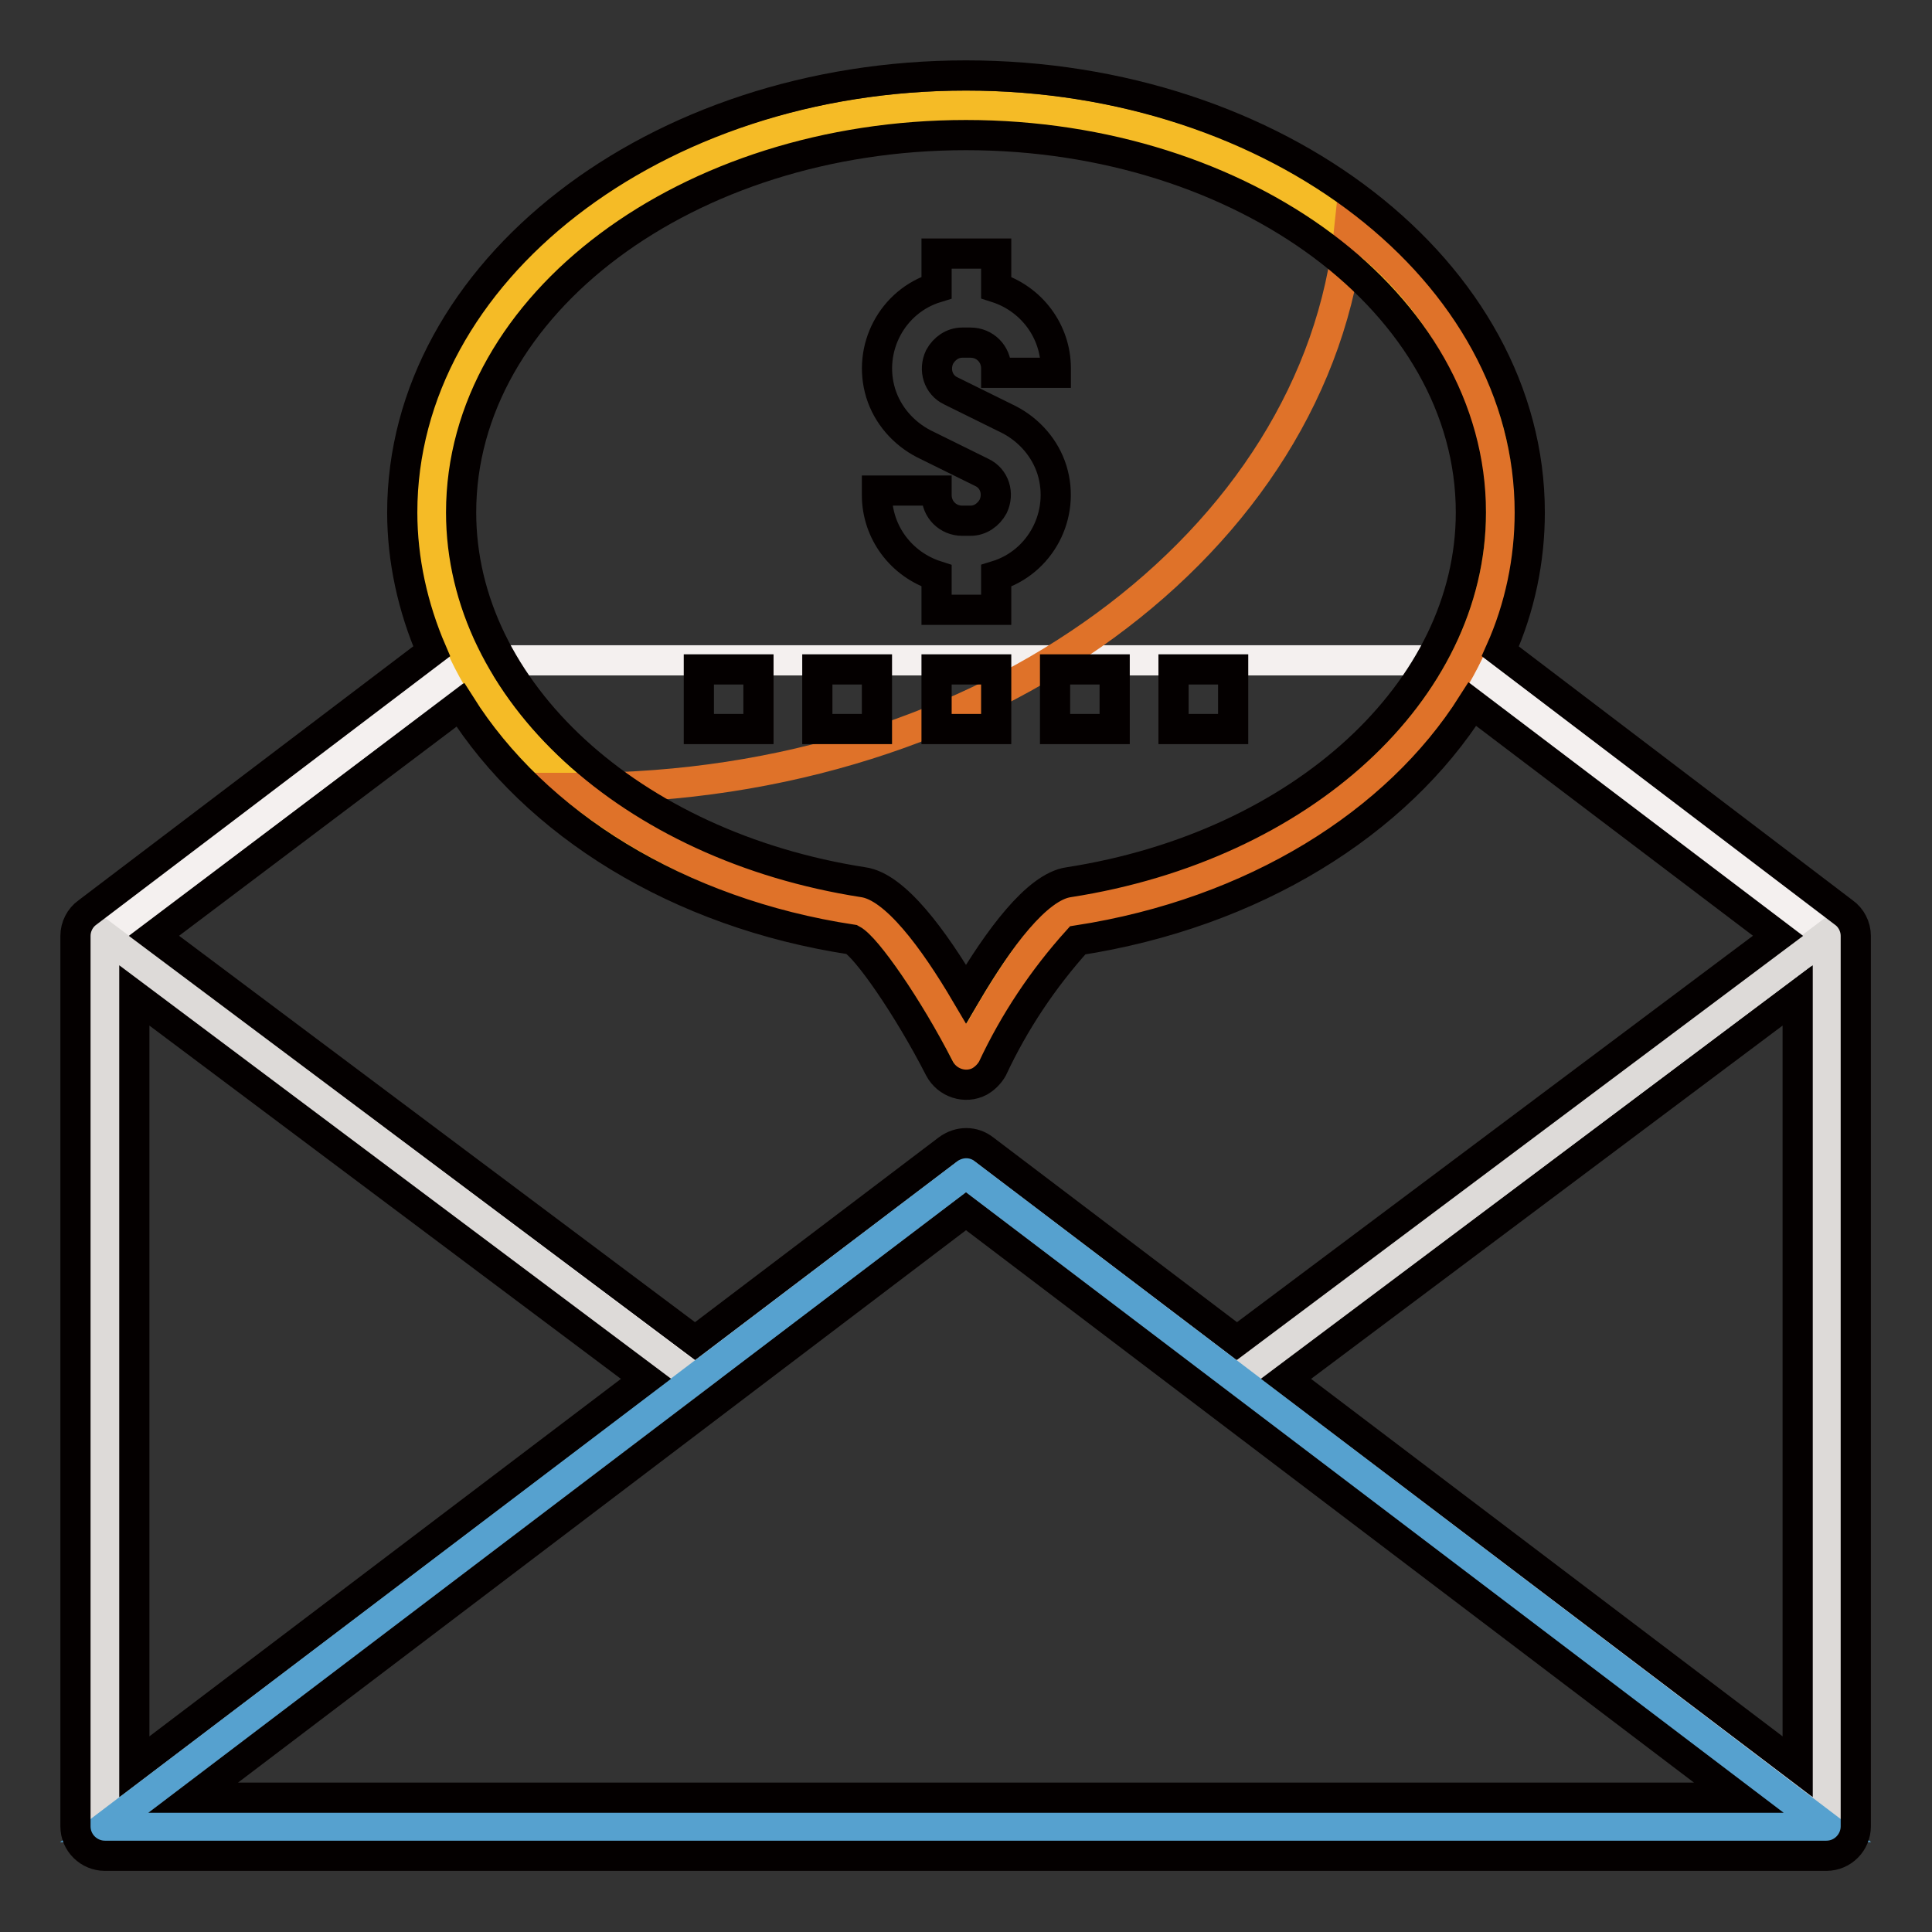
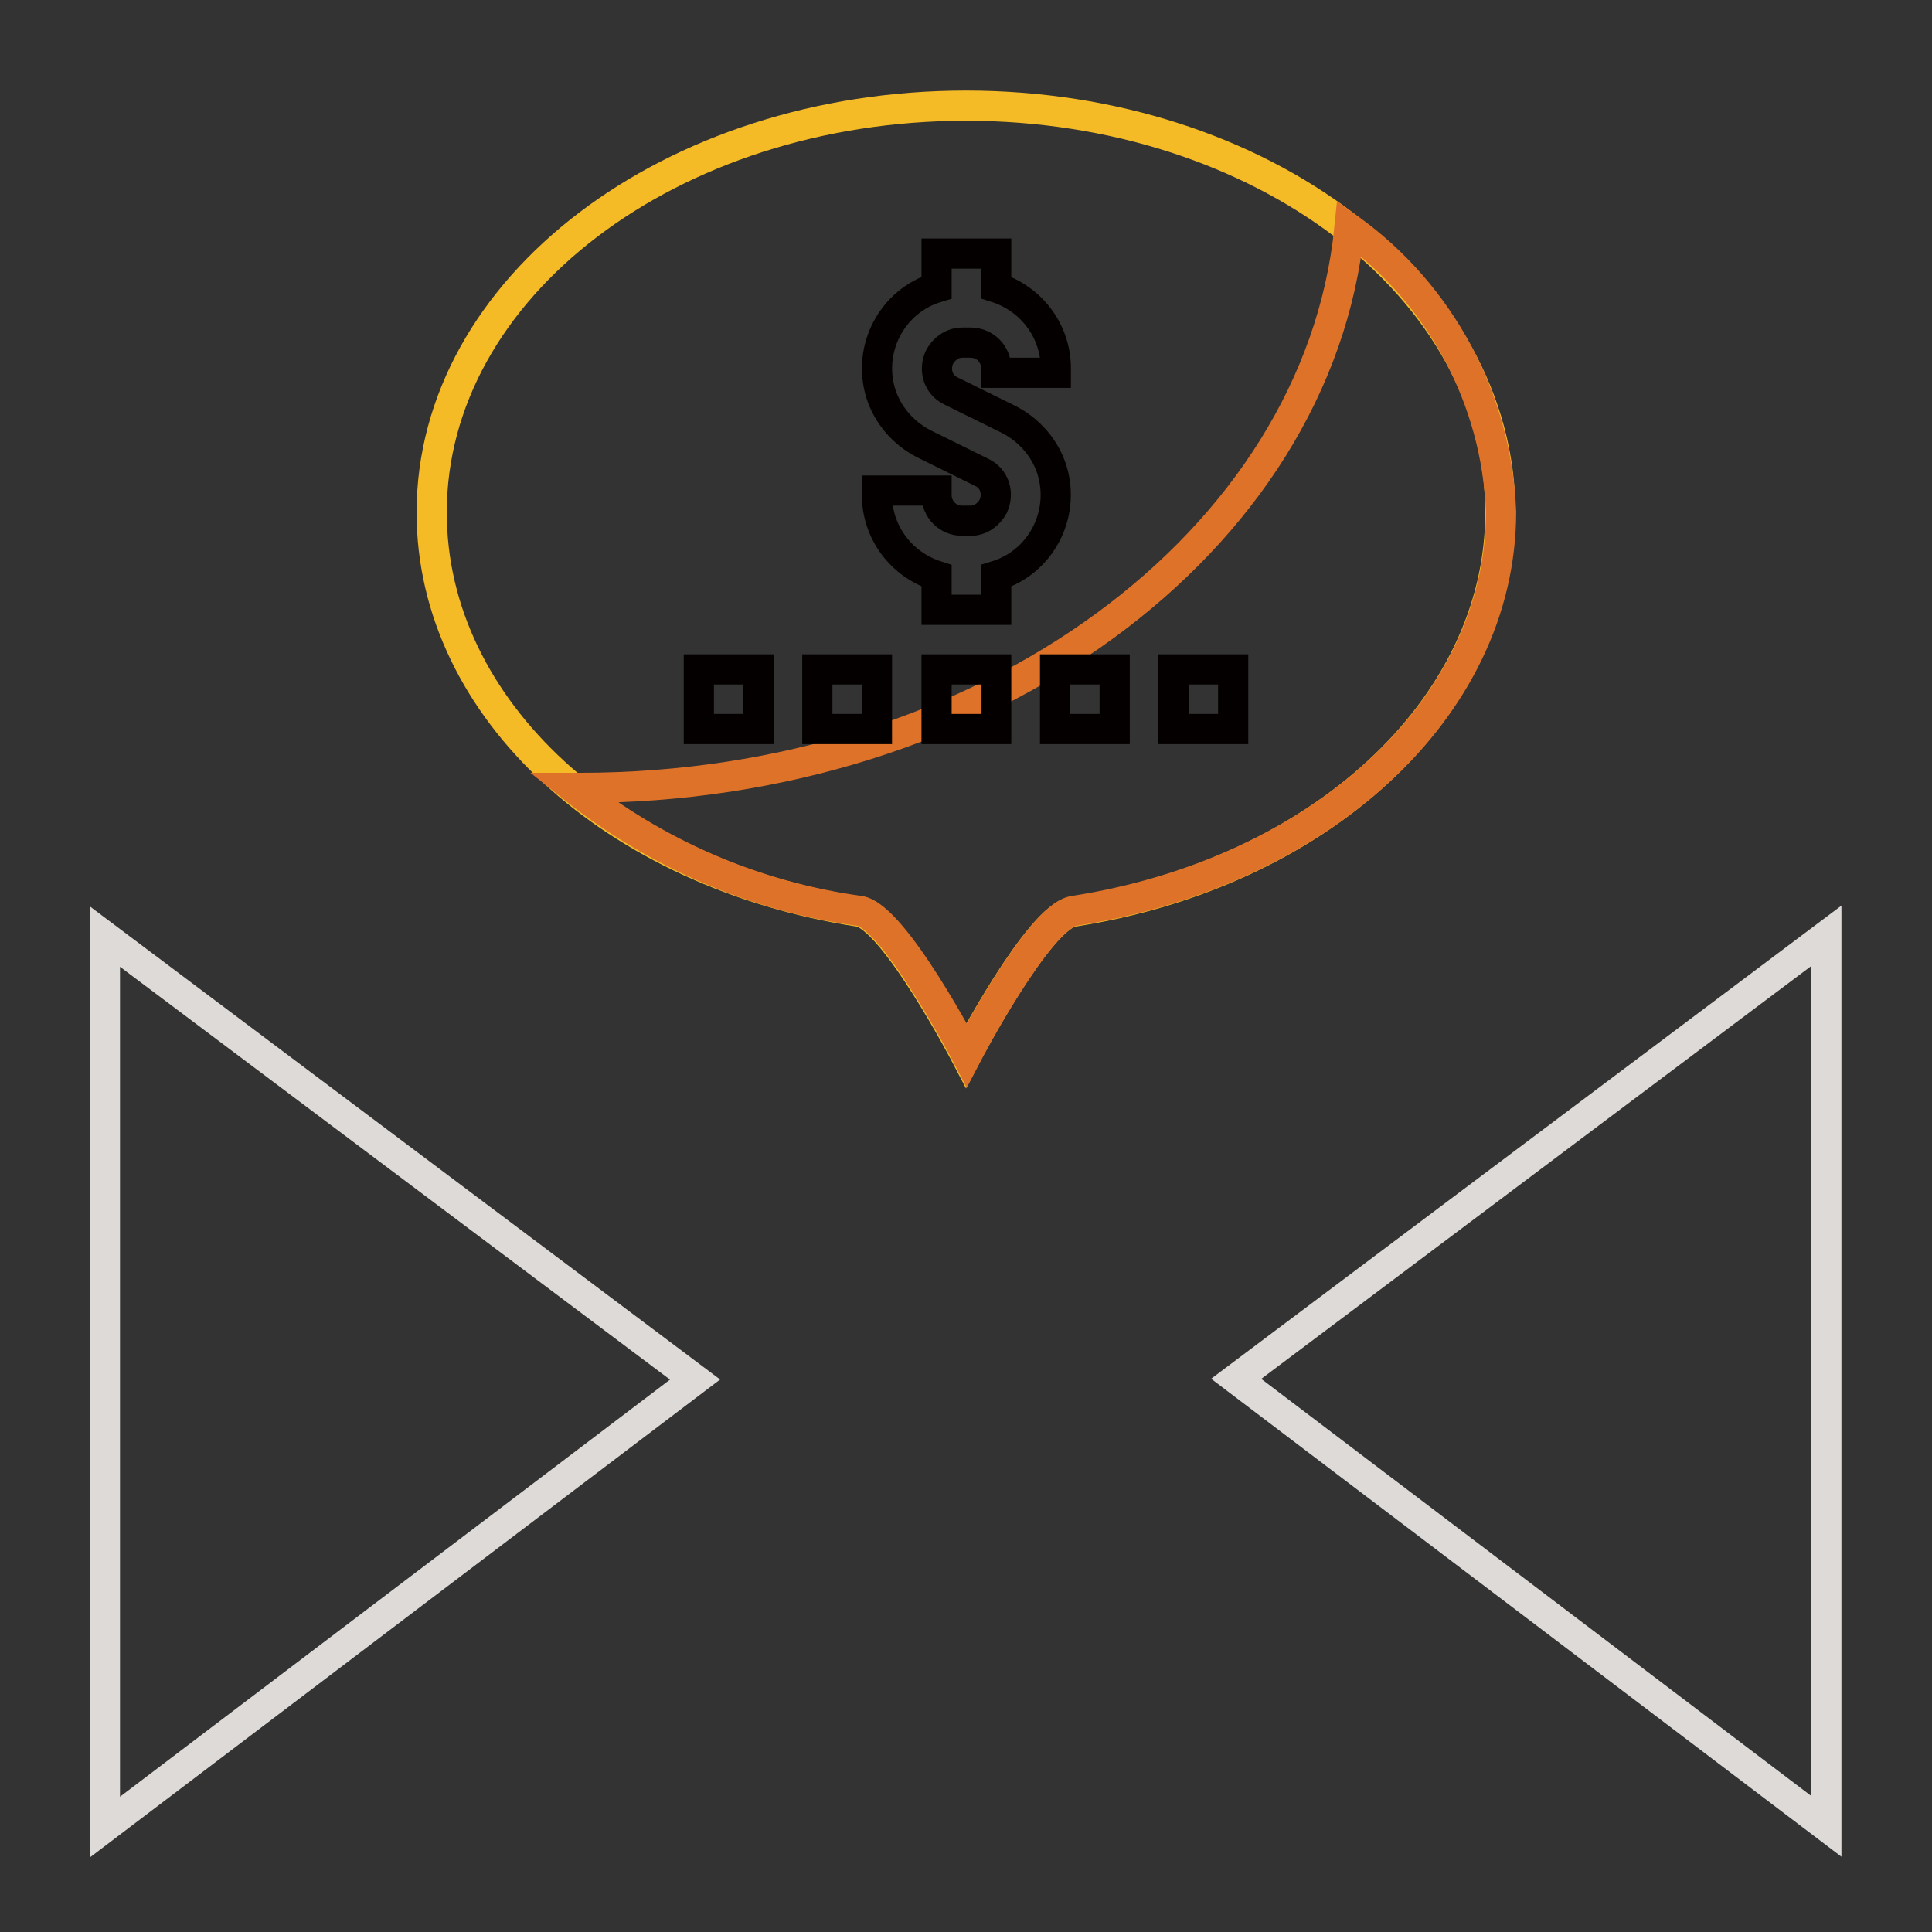
<svg xmlns="http://www.w3.org/2000/svg" version="1.1" x="0px" y="0px" viewBox="0 0 256 256" enable-background="new 0 0 256 256" xml:space="preserve">
  <rect x="0" y="0" width="256" height="256" fill="#333333" stroke="none" />
  <g>
-     <path stroke-width="4" fill-opacity="0" stroke="#f4f0ef" d="M128,155.5l35.8,27.2l78.2-58.7l-48.2-36.5H62.1l-48.2,36.5l78.2,58.7L128,155.5z" />
    <path stroke-width="4" fill-opacity="0" stroke="#f5bb26" d="M198.8,67.9c0,26.1-24.3,47.9-56.6,52.9c-4.6,0.7-14.2,19.1-14.2,19.1s-9.6-18.4-14.2-19.1 c-32.3-5-56.6-26.7-56.6-52.9c0-29.8,31.7-53.9,70.8-53.9S198.8,38.1,198.8,67.9z" />
    <path stroke-width="4" fill-opacity="0" stroke="#df7229" d="M178.8,30.3c-4.2,41.5-48.2,74.1-101.9,74.1H76c10.9,8.7,24,14.4,37.9,16.3c4.6,0.7,14.2,19.1,14.2,19.1 s9.6-18.4,14.2-19.1c32.3-5,56.6-26.7,56.6-52.9C198.3,52.9,190.9,39,178.8,30.3z" />
    <path stroke-width="4" fill-opacity="0" stroke="#dddad8" d="M163.8,182.7l78.2,59.3v-118L163.8,182.7z M13.9,124.1v118l78.2-59.3L13.9,124.1z" />
-     <path stroke-width="4" fill-opacity="0" stroke="#56a1cf" d="M128,155.5L13.9,242.1h228.1L128,155.5z" />
    <path stroke-width="4" fill-opacity="0" stroke="#040000" d="M124.1,76.3v4.5h7.9v-4.5c5.9-1.8,9.2-8.1,7.4-14c-0.9-2.9-3-5.3-5.7-6.7l-7.7-3.8 c-1.7-0.8-2.3-2.8-1.5-4.5c0.6-1.1,1.7-1.9,3-1.9h1.1c1.9,0,3.4,1.5,3.4,3.4v0.6h7.9v-0.6c0-4.9-3.2-9.2-7.9-10.7v-4.5h-7.9v4.5 c-5.9,1.8-9.2,8.1-7.4,14c0.9,2.9,3,5.3,5.7,6.7l7.7,3.8c1.7,0.8,2.3,2.8,1.5,4.5c-0.6,1.1-1.7,1.9-3,1.9h-1.1 c-1.9,0-3.4-1.5-3.4-3.4v-0.6h-7.9v0.6C116.2,70.5,119.4,74.8,124.1,76.3z" />
-     <path stroke-width="4" fill-opacity="0" stroke="#040000" d="M198.8,86.3c2.6-5.8,3.9-12.1,3.9-18.4C202.7,36,169.2,10,128,10S53.3,36,53.3,67.9 c0,6.3,1.4,12.6,3.9,18.4l-45.6,34.6c-1,0.7-1.6,1.9-1.6,3.1v118c0,2.2,1.8,3.9,3.9,3.9h228.1c2.2,0,3.9-1.8,3.9-3.9v-118 c0-1.2-0.6-2.4-1.6-3.1L198.8,86.3z M85.6,182.7l-67.8,51.4V131.9L85.6,182.7z M128,160.5l102.4,77.7H25.6L128,160.5z M170.4,182.7 l67.8-50.8v102.2L170.4,182.7z M128,17.9c36.9,0,66.9,22.4,66.9,50c0,23.6-22.4,44.2-53.3,49c-4.2,0.6-9.3,7.5-13.6,14.8 c-4.3-7.3-9.4-14.2-13.6-14.8c-30.9-4.8-53.3-25.4-53.3-49C61.1,40.3,91.1,17.9,128,17.9z M112.9,124.5c1.9,1,7.4,8.9,11.6,17.1 c1,1.9,3.4,2.7,5.3,1.7c0.7-0.4,1.3-1,1.7-1.7c2.9-6.2,6.7-11.9,11.3-17c23.3-3.6,42.3-15.5,52.3-31.3l40.5,30.7l-71.7,53.7 l-33.5-25.4c-1.4-1.1-3.3-1.1-4.8,0l-33.5,25.4l-71.7-53.7L61,93.4C70.9,109.1,89.8,121,112.9,124.5z" />
    <path stroke-width="4" fill-opacity="0" stroke="#040000" d="M124.1,88.7h7.9v7.9h-7.9V88.7z M108.3,88.7h7.9v7.9h-7.9V88.7z M92.6,88.7h7.9v7.9h-7.9V88.7z M139.8,88.7 h7.9v7.9h-7.9V88.7z M155.5,88.7h7.9v7.9h-7.9V88.7z" />
  </g>
</svg>